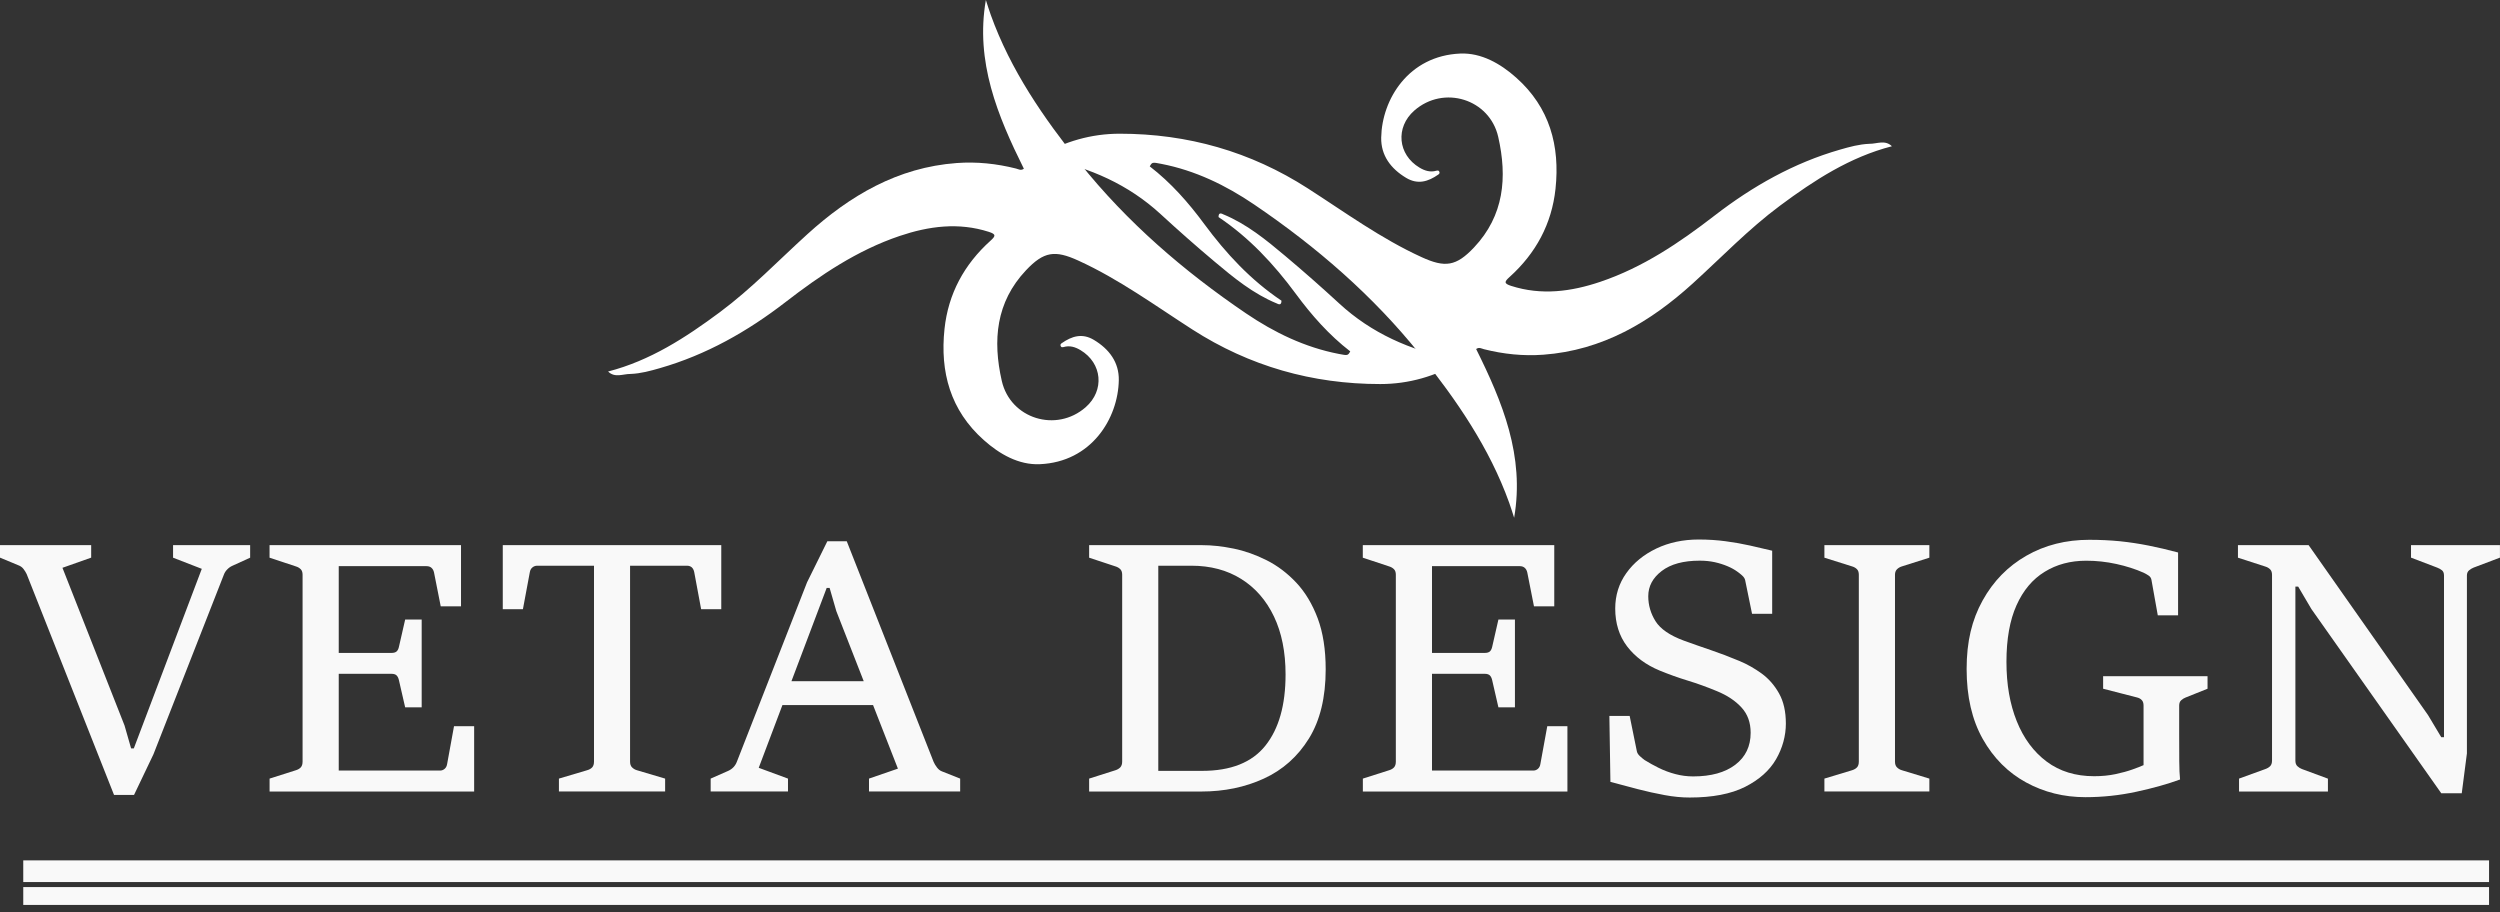
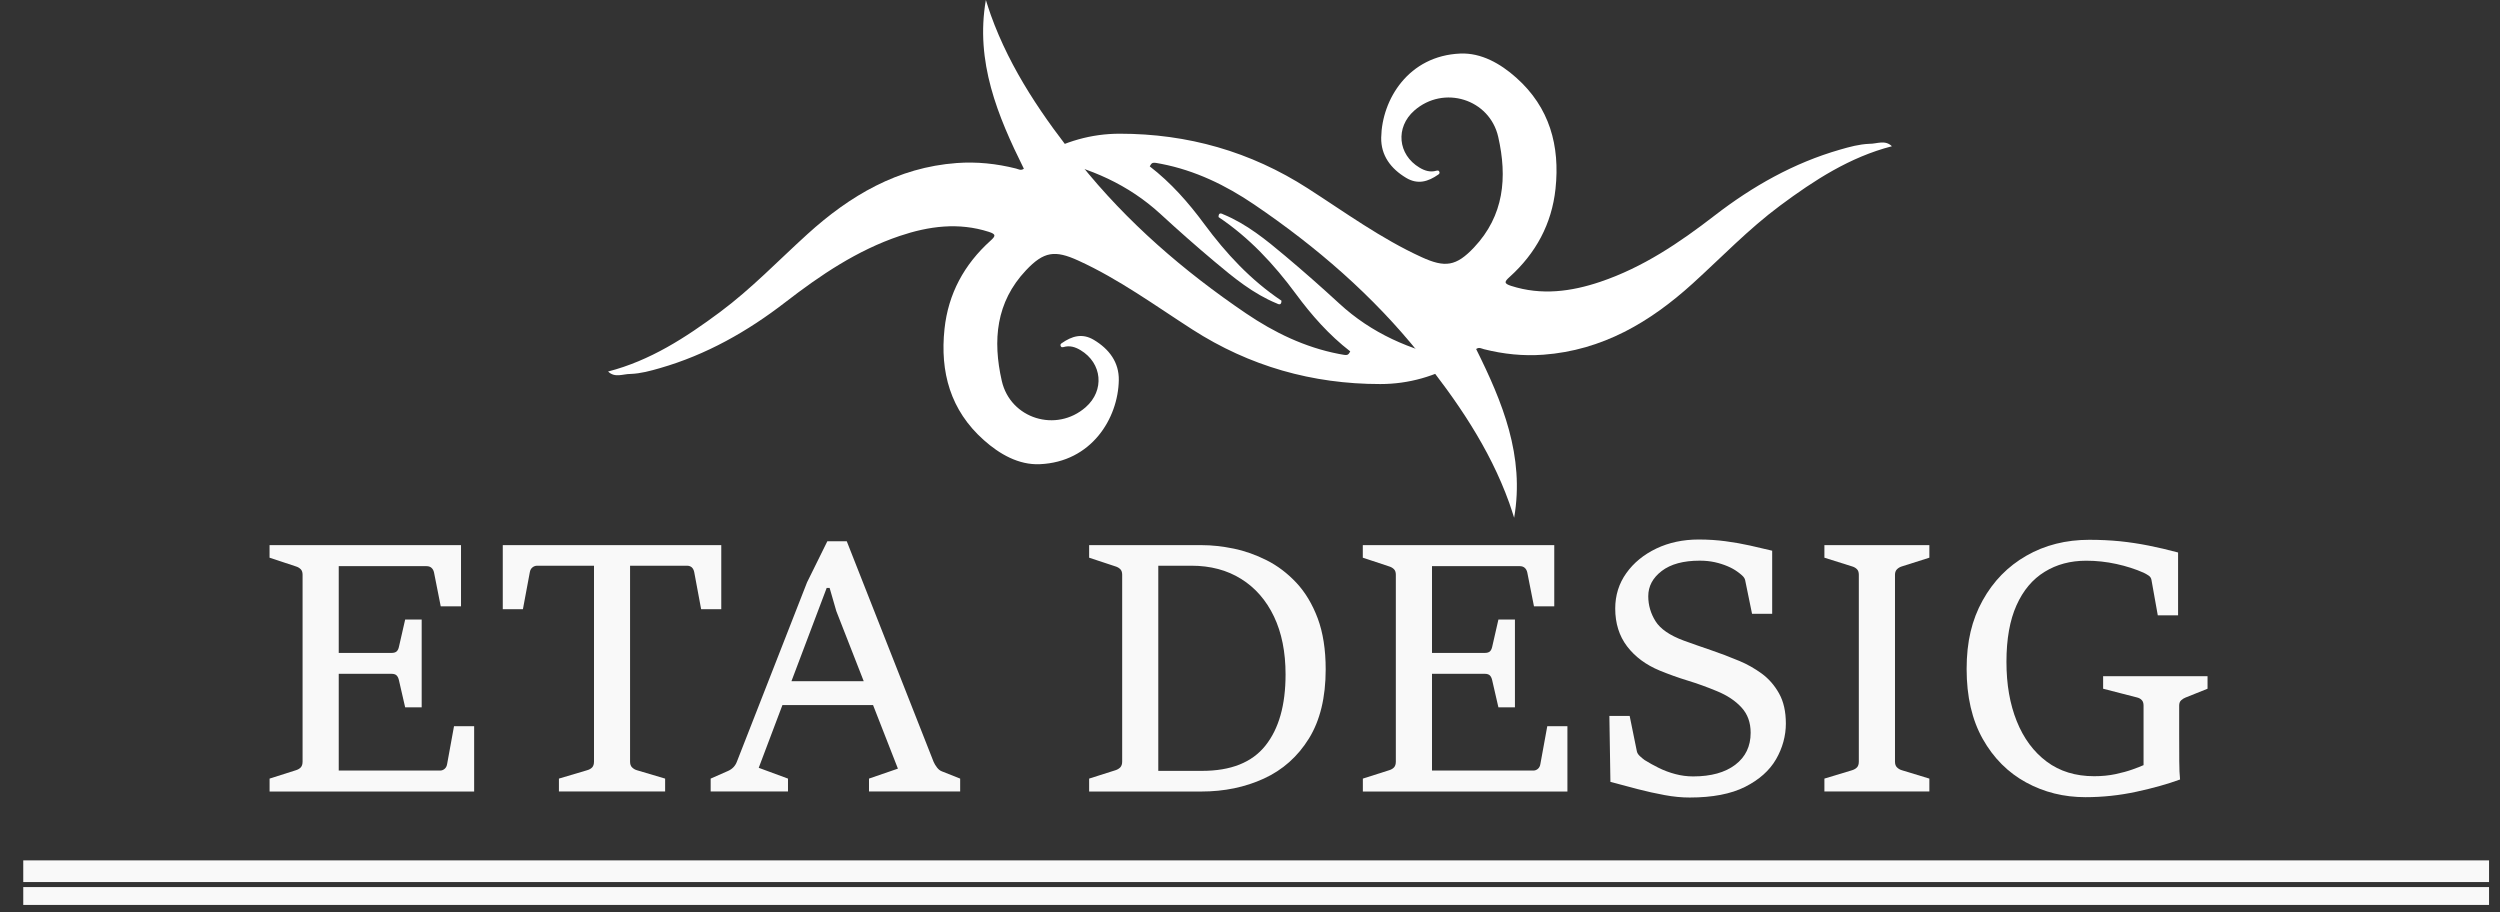
<svg xmlns="http://www.w3.org/2000/svg" width="200" height="73" viewBox="0 0 200 73" fill="none">
  <rect x="0" y="0" width="200" height="73" fill="#333333" stroke="none" />
  <g clip-path="url(#clip0_160_245)">
-     <path d="M9.123 63.596L2.135 45.931C2.071 45.792 1.984 45.657 1.881 45.519C1.774 45.38 1.635 45.281 1.46 45.218L0 44.611V43.608H7.294V44.611L4.996 45.424L9.964 58.043L10.488 59.87H10.706L16.143 45.507L13.845 44.615V43.612H20.012V44.615L18.595 45.261C18.448 45.325 18.309 45.42 18.183 45.55C18.056 45.677 17.964 45.82 17.909 45.975L12.278 60.338L10.722 63.596H9.127H9.123Z" fill="#F9F9F9" />
    <path d="M21.567 63.318V62.288L23.686 61.614C23.841 61.566 23.968 61.491 24.064 61.388C24.159 61.281 24.206 61.13 24.206 60.928V45.975C24.206 45.78 24.155 45.634 24.055 45.535C23.952 45.436 23.829 45.36 23.683 45.317L21.564 44.615V43.612H36.881V48.507H35.258L34.722 45.8C34.687 45.634 34.615 45.511 34.516 45.424C34.417 45.337 34.286 45.293 34.131 45.293H27.099V52.233H31.325C31.508 52.233 31.643 52.193 31.73 52.114C31.817 52.035 31.881 51.912 31.917 51.737L32.413 49.565H33.734V56.588H32.413L31.917 54.428C31.881 54.254 31.817 54.123 31.73 54.036C31.643 53.949 31.508 53.905 31.325 53.905H27.099V61.645H35.206C35.345 61.645 35.464 61.598 35.571 61.507C35.679 61.416 35.742 61.289 35.77 61.122L36.321 58.098H37.932V63.322H21.567V63.318Z" fill="#F9F9F9" />
    <path d="M44.714 63.318V62.288L46.984 61.614C47.151 61.566 47.278 61.491 47.377 61.388C47.472 61.281 47.52 61.13 47.52 60.928V45.257H42.976C42.829 45.257 42.702 45.305 42.591 45.396C42.48 45.487 42.413 45.614 42.385 45.78L41.833 48.737H40.222V43.608H57.702V48.737H56.091L55.54 45.78C55.504 45.598 55.432 45.463 55.333 45.38C55.23 45.297 55.107 45.257 54.96 45.257H50.405V60.928C50.405 61.13 50.456 61.285 50.563 61.388C50.671 61.495 50.794 61.57 50.94 61.614L53.21 62.288V63.318H44.706H44.714Z" fill="#F9F9F9" />
    <path d="M56.853 63.318V62.288L58.258 61.669C58.599 61.515 58.833 61.261 58.96 60.912L64.563 46.589L66.186 43.303H67.742L74.69 60.952C74.754 61.099 74.845 61.249 74.96 61.4C75.075 61.55 75.206 61.654 75.353 61.709L76.813 62.288V63.318H69.52V62.288L71.833 61.491L66.905 48.888L66.369 47.033H66.135L60.698 61.424L63.039 62.288V63.318H56.861H56.853ZM62.357 56.406L63.032 54.496H69.377L70.051 56.406H62.357Z" fill="#F9F9F9" />
    <path d="M87.131 63.318V62.288L89.25 61.614C89.397 61.566 89.52 61.491 89.623 61.388C89.722 61.281 89.774 61.13 89.774 60.928V45.975C89.774 45.78 89.722 45.634 89.623 45.535C89.52 45.436 89.397 45.36 89.25 45.317L87.131 44.615V43.612H96.159C96.948 43.612 97.79 43.704 98.682 43.886C99.575 44.068 100.46 44.381 101.333 44.821C102.206 45.261 102.996 45.86 103.71 46.621C104.421 47.382 104.988 48.329 105.417 49.466C105.841 50.604 106.055 51.963 106.055 53.548C106.055 55.796 105.607 57.639 104.714 59.081C103.821 60.524 102.619 61.594 101.115 62.284C99.611 62.977 97.94 63.322 96.107 63.322H87.135L87.131 63.318ZM92.663 45.257V61.669H96.171C98.472 61.669 100.163 60.996 101.234 59.648C102.309 58.3 102.845 56.406 102.845 53.957C102.845 52.161 102.536 50.616 101.917 49.32C101.298 48.024 100.425 47.021 99.294 46.315C98.167 45.61 96.837 45.257 95.317 45.257H92.663Z" fill="#F9F9F9" />
    <path d="M109.028 63.318V62.288L111.147 61.614C111.302 61.566 111.429 61.491 111.524 61.388C111.619 61.281 111.667 61.13 111.667 60.928V45.975C111.667 45.78 111.615 45.634 111.516 45.535C111.413 45.436 111.29 45.36 111.143 45.317L109.024 44.615V43.612H124.341V48.507H122.718L122.183 45.8C122.147 45.634 122.076 45.511 121.976 45.424C121.873 45.337 121.746 45.293 121.591 45.293H114.56V52.233H118.786C118.968 52.233 119.103 52.193 119.191 52.114C119.278 52.035 119.337 51.912 119.377 51.737L119.873 49.565H121.195V56.588H119.873L119.377 54.428C119.341 54.254 119.278 54.123 119.191 54.036C119.103 53.949 118.968 53.905 118.786 53.905H114.56V61.645H122.667C122.806 61.645 122.925 61.598 123.032 61.507C123.139 61.416 123.203 61.289 123.23 61.122L123.782 58.098H125.393V63.322H109.028V63.318Z" fill="#F9F9F9" />
    <path d="M128.833 62.537L128.75 57.274H130.373L130.952 60.12C130.98 60.246 131.063 60.377 131.206 60.504C131.349 60.631 131.468 60.734 131.571 60.805C131.921 61.023 132.302 61.237 132.714 61.439C133.127 61.642 133.563 61.804 134.028 61.927C134.492 62.05 134.964 62.113 135.452 62.113C136.885 62.113 138.008 61.8 138.825 61.178C139.643 60.556 140.052 59.703 140.052 58.621C140.052 57.805 139.81 57.131 139.321 56.6C138.837 56.069 138.183 55.633 137.365 55.296C136.575 54.967 135.798 54.686 135.032 54.452C134.266 54.218 133.516 53.949 132.782 53.648C131.671 53.188 130.802 52.542 130.167 51.709C129.536 50.877 129.218 49.867 129.218 48.685C129.218 47.623 129.516 46.676 130.107 45.848C130.698 45.019 131.5 44.365 132.508 43.882C133.516 43.402 134.647 43.161 135.893 43.161C136.647 43.161 137.365 43.208 138.048 43.299C138.73 43.391 139.385 43.505 140.004 43.644C140.623 43.783 141.214 43.918 141.774 44.056V49.102H140.163L139.611 46.407C139.583 46.28 139.5 46.153 139.361 46.03C139.222 45.907 139.099 45.808 138.988 45.733C138.778 45.578 138.52 45.432 138.21 45.301C137.901 45.17 137.56 45.059 137.186 44.976C136.81 44.893 136.405 44.853 135.976 44.853C134.675 44.853 133.663 45.126 132.94 45.677C132.218 46.228 131.861 46.902 131.861 47.699C131.861 48.412 132.056 49.082 132.444 49.7C132.833 50.318 133.583 50.834 134.694 51.246C135.429 51.511 136.147 51.765 136.853 52.003C137.56 52.241 138.329 52.534 139.167 52.883C139.782 53.14 140.369 53.473 140.937 53.885C141.5 54.297 141.964 54.829 142.325 55.475C142.687 56.121 142.869 56.925 142.869 57.888C142.869 58.851 142.607 59.838 142.083 60.742C141.56 61.645 140.734 62.379 139.607 62.949C138.48 63.516 137 63.802 135.175 63.802C134.54 63.802 133.873 63.738 133.167 63.607C132.46 63.477 131.738 63.318 131.008 63.128C130.274 62.938 129.548 62.743 128.833 62.549V62.537Z" fill="#F9F9F9" />
    <path d="M145.952 63.318V62.288L148.182 61.614C148.349 61.558 148.476 61.483 148.567 61.38C148.659 61.281 148.706 61.126 148.706 60.928V45.975C148.706 45.78 148.655 45.634 148.555 45.535C148.456 45.436 148.329 45.36 148.182 45.317L145.952 44.615V43.612H154.349V44.615L152.135 45.317C151.988 45.364 151.861 45.44 151.758 45.543C151.655 45.646 151.599 45.792 151.599 45.975V60.928C151.599 61.13 151.651 61.285 151.758 61.388C151.865 61.495 151.988 61.57 152.135 61.614L154.349 62.288V63.318H145.952Z" fill="#F9F9F9" />
    <path d="M171.484 61.202V56.446C171.484 56.252 171.437 56.105 171.341 56.006C171.246 55.907 171.123 55.835 170.976 55.8L168.25 55.098V54.095H176.603V55.098L174.853 55.8C174.734 55.847 174.615 55.915 174.504 56.014C174.389 56.109 174.334 56.255 174.334 56.446V58.701C174.334 59.561 174.334 60.298 174.341 60.908C174.345 61.519 174.365 62.002 174.405 62.359C173.405 62.727 172.234 63.053 170.897 63.342C169.56 63.631 168.203 63.774 166.838 63.774C165.111 63.774 163.528 63.382 162.084 62.593C160.639 61.804 159.484 60.647 158.623 59.121C157.762 57.595 157.33 55.728 157.33 53.521C157.33 51.313 157.754 49.589 158.607 48.043C159.461 46.498 160.627 45.305 162.111 44.457C163.591 43.608 165.27 43.184 167.143 43.184C168.004 43.184 168.822 43.224 169.588 43.299C170.353 43.379 171.119 43.493 171.877 43.644C172.639 43.795 173.429 43.981 174.246 44.199V49.228H172.623L172.115 46.383C172.088 46.236 172.008 46.121 171.873 46.034C171.738 45.947 171.615 45.876 171.496 45.82C170.838 45.527 170.107 45.293 169.31 45.118C168.512 44.944 167.711 44.857 166.901 44.857C165.643 44.857 164.532 45.15 163.572 45.745C162.607 46.335 161.857 47.227 161.322 48.42C160.786 49.613 160.516 51.119 160.516 52.942C160.516 54.765 160.79 56.323 161.341 57.698C161.893 59.073 162.691 60.147 163.734 60.928C164.778 61.709 166.048 62.097 167.532 62.097C168.147 62.097 168.715 62.042 169.238 61.931C169.762 61.82 170.218 61.693 170.607 61.554C170.996 61.412 171.294 61.297 171.496 61.206L171.484 61.202Z" fill="#F9F9F9" />
-     <path d="M179.123 63.318V62.288L181.242 61.519C181.397 61.463 181.524 61.384 181.619 61.285C181.714 61.186 181.762 61.039 181.762 60.845V45.986C181.762 45.792 181.71 45.646 181.611 45.547C181.508 45.447 181.385 45.372 181.238 45.328L179.036 44.615V43.612H184.69L194.242 57.207L195.302 58.978H195.52V46.042C195.52 45.848 195.464 45.709 195.357 45.622C195.246 45.535 195.119 45.463 194.972 45.408L192.881 44.611V43.608H199.996V44.611L197.889 45.408C197.77 45.455 197.651 45.527 197.532 45.622C197.413 45.717 197.353 45.86 197.353 46.042V60.27L196.94 63.461H195.302L184.913 48.725L183.853 46.926H183.631V60.849C183.631 61.051 183.686 61.202 183.798 61.301C183.909 61.404 184.028 61.475 184.155 61.523L186.234 62.292V63.322H179.119L179.123 63.318Z" fill="#F9F9F9" />
    <path d="M198.623 69.33H2.361V70.064H198.623V69.33Z" fill="#F9F9F9" />
    <path d="M198.623 69.33H2.361V70.064H198.623V69.33Z" stroke="#F9F9F9" stroke-miterlimit="100" />
-     <path d="M198.623 71.467H2.361V72.2H198.623V71.467Z" fill="#F9F9F9" />
    <path d="M198.623 71.467H2.361V72.2H198.623V71.467Z" stroke="#F9F9F9" stroke-miterlimit="100" />
    <path d="M97.869 17.149C99.746 17.926 101.294 19.194 102.822 20.479C104.294 21.715 105.734 22.987 107.147 24.287C109.726 26.661 112.802 28.005 116.199 28.706C116.341 28.738 116.492 28.754 116.635 28.79C116.687 28.802 116.734 28.849 116.853 28.924C114.841 30.109 112.695 30.724 110.421 30.724C104.992 30.724 99.964 29.301 95.377 26.352C92.393 24.434 89.52 22.333 86.274 20.851C84.397 19.991 83.508 20.11 82.079 21.624C79.675 24.172 79.405 27.228 80.143 30.474C80.834 33.498 84.504 34.639 86.857 32.575C88.381 31.235 88.183 29.051 86.437 28.009C86.024 27.763 85.576 27.616 85.079 27.767C85 27.779 84.921 27.803 84.869 27.712C84.802 27.597 84.841 27.513 84.945 27.45C85.75 26.891 86.572 26.634 87.504 27.188C88.738 27.926 89.532 28.988 89.504 30.419C89.449 33.466 87.322 36.966 83.171 37.136C81.5 37.204 79.972 36.34 78.703 35.206C76.024 32.824 75.195 29.757 75.56 26.317C75.857 23.506 77.135 21.152 79.238 19.258C79.647 18.889 79.71 18.742 79.107 18.548C76.683 17.771 74.31 18.089 71.972 18.877C68.568 20.027 65.647 22 62.825 24.18C59.802 26.515 56.504 28.385 52.794 29.451C52.024 29.673 51.258 29.883 50.453 29.915C49.845 29.907 49.199 30.26 48.647 29.721C52.012 28.853 54.849 27.01 57.591 24.973C60.115 23.098 62.278 20.831 64.595 18.731C67.996 15.647 71.81 13.392 76.532 13.043C78.139 12.924 79.722 13.091 81.282 13.483C81.476 13.531 81.663 13.674 81.909 13.499C79.806 9.262 78.012 4.938 78.869 0C79 0.396 79.119 0.801 79.262 1.193C80.849 5.612 83.48 9.417 86.385 13.051C90.163 17.776 94.691 21.683 99.679 25.068C101.941 26.602 104.385 27.787 107.107 28.314C107.818 28.453 107.83 28.449 108.02 28.112C106.322 26.8 104.925 25.215 103.659 23.498C101.917 21.14 99.941 19.012 97.484 17.367C97.48 17.058 97.619 17.011 97.869 17.153V17.149Z" fill="white" />
    <path d="M102.131 24.271C100.254 23.495 98.707 22.226 97.179 20.942C95.707 19.706 94.266 18.433 92.853 17.133C90.274 14.759 87.199 13.416 83.802 12.714C83.659 12.683 83.508 12.667 83.365 12.631C83.314 12.619 83.266 12.572 83.147 12.496C85.159 11.311 87.306 10.697 89.579 10.697C95.008 10.697 100.036 12.12 104.623 15.069C107.607 16.987 110.48 19.087 113.726 20.57C115.603 21.43 116.492 21.311 117.921 19.797C120.326 17.248 120.595 14.193 119.857 10.947C119.167 7.923 115.496 6.781 113.143 8.846C111.619 10.186 111.818 12.37 113.564 13.412C113.976 13.658 114.425 13.804 114.921 13.654C115 13.642 115.08 13.618 115.131 13.709C115.199 13.824 115.159 13.907 115.056 13.971C114.25 14.53 113.429 14.787 112.496 14.232C111.262 13.495 110.468 12.433 110.496 11.002C110.552 7.954 112.679 4.455 116.83 4.284C118.5 4.217 120.028 5.081 121.298 6.214C123.976 8.596 124.806 11.664 124.441 15.104C124.143 17.914 122.865 20.268 120.762 22.163C120.353 22.532 120.29 22.678 120.893 22.872C123.318 23.649 125.691 23.332 128.028 22.543C131.433 21.394 134.353 19.42 137.175 17.24C140.199 14.906 143.496 13.035 147.206 11.969C147.976 11.747 148.742 11.537 149.548 11.505C150.155 11.513 150.802 11.161 151.353 11.7C147.988 12.568 145.151 14.411 142.409 16.448C139.885 18.322 137.722 20.589 135.405 22.69C132.004 25.773 128.191 28.029 123.468 28.377C121.861 28.496 120.278 28.33 118.718 27.937C118.524 27.89 118.337 27.747 118.091 27.922C120.195 32.158 121.988 36.482 121.131 41.421C121 41.024 120.881 40.62 120.738 40.228C119.151 35.809 116.52 32.004 113.615 28.369C109.837 23.645 105.31 19.737 100.322 16.353C98.06 14.819 95.615 13.634 92.893 13.107C92.183 12.968 92.171 12.972 91.98 13.309C93.679 14.621 95.076 16.206 96.341 17.922C98.084 20.28 100.06 22.409 102.516 24.053C102.52 24.363 102.381 24.41 102.131 24.267V24.271Z" fill="white" />
  </g>
  <defs>
    <clipPath id="clip0_160_245">
      <rect width="200" height="72.394" fill="white" />
    </clipPath>
  </defs>
</svg>